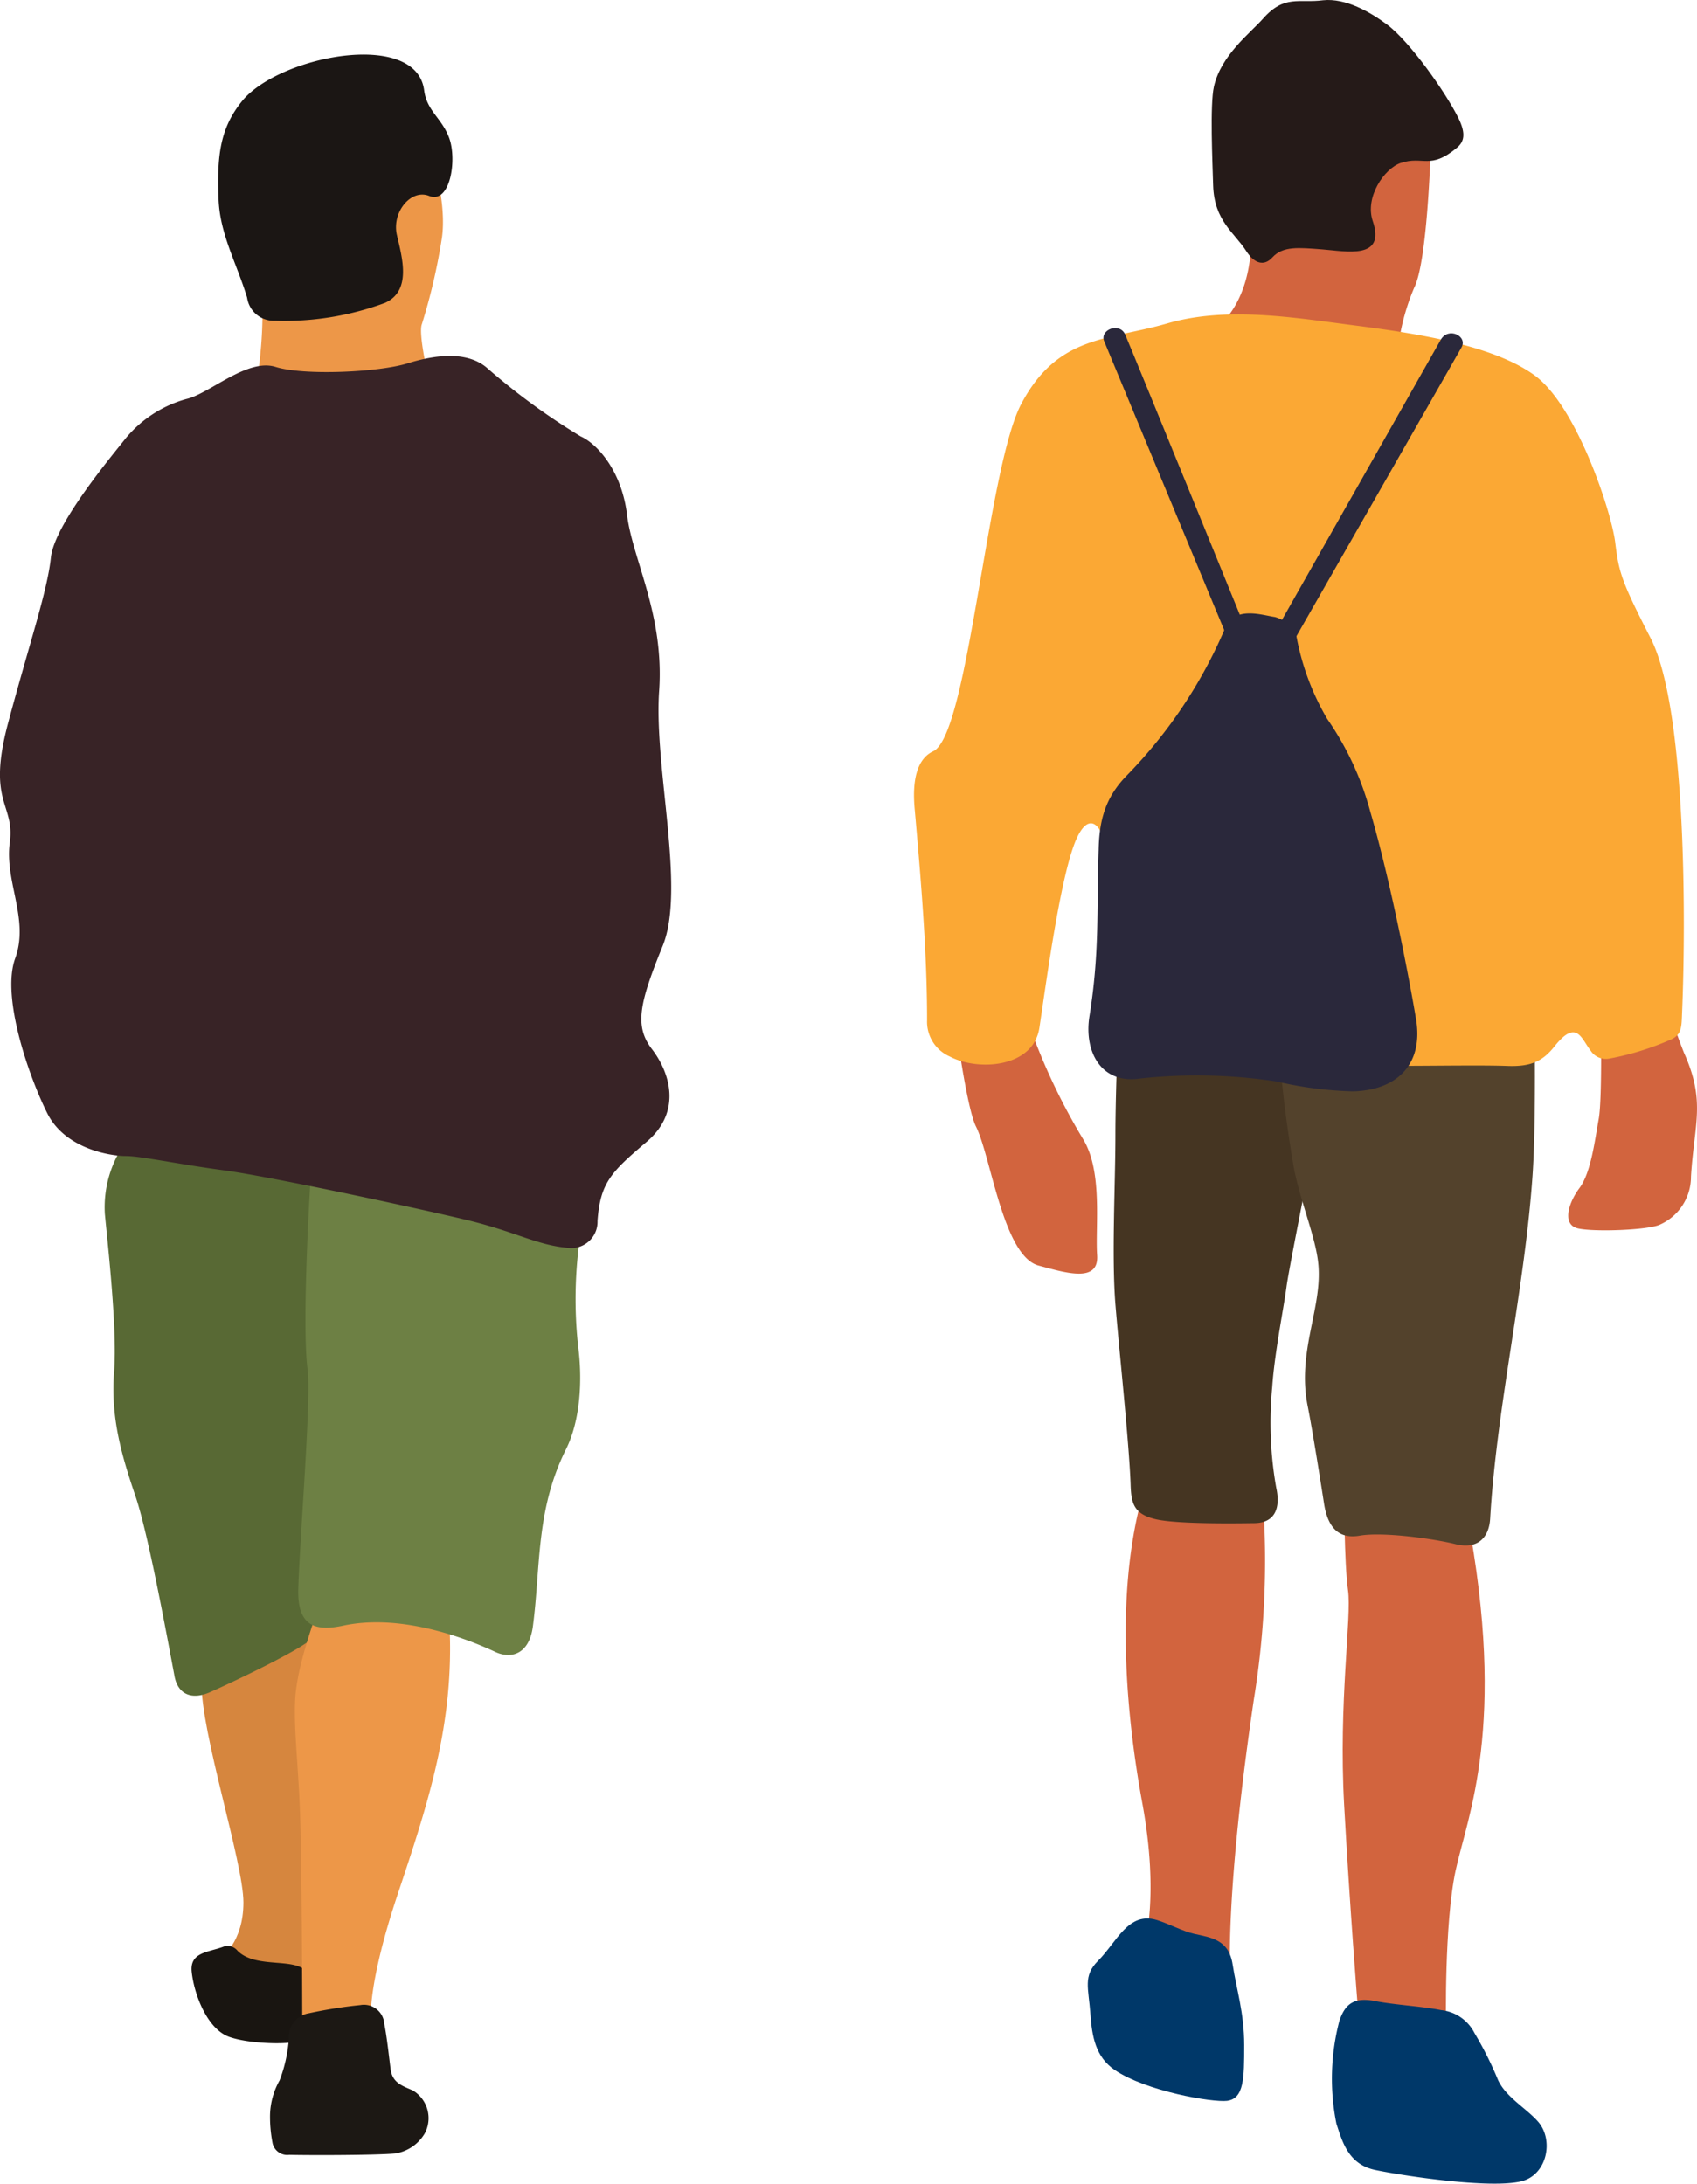
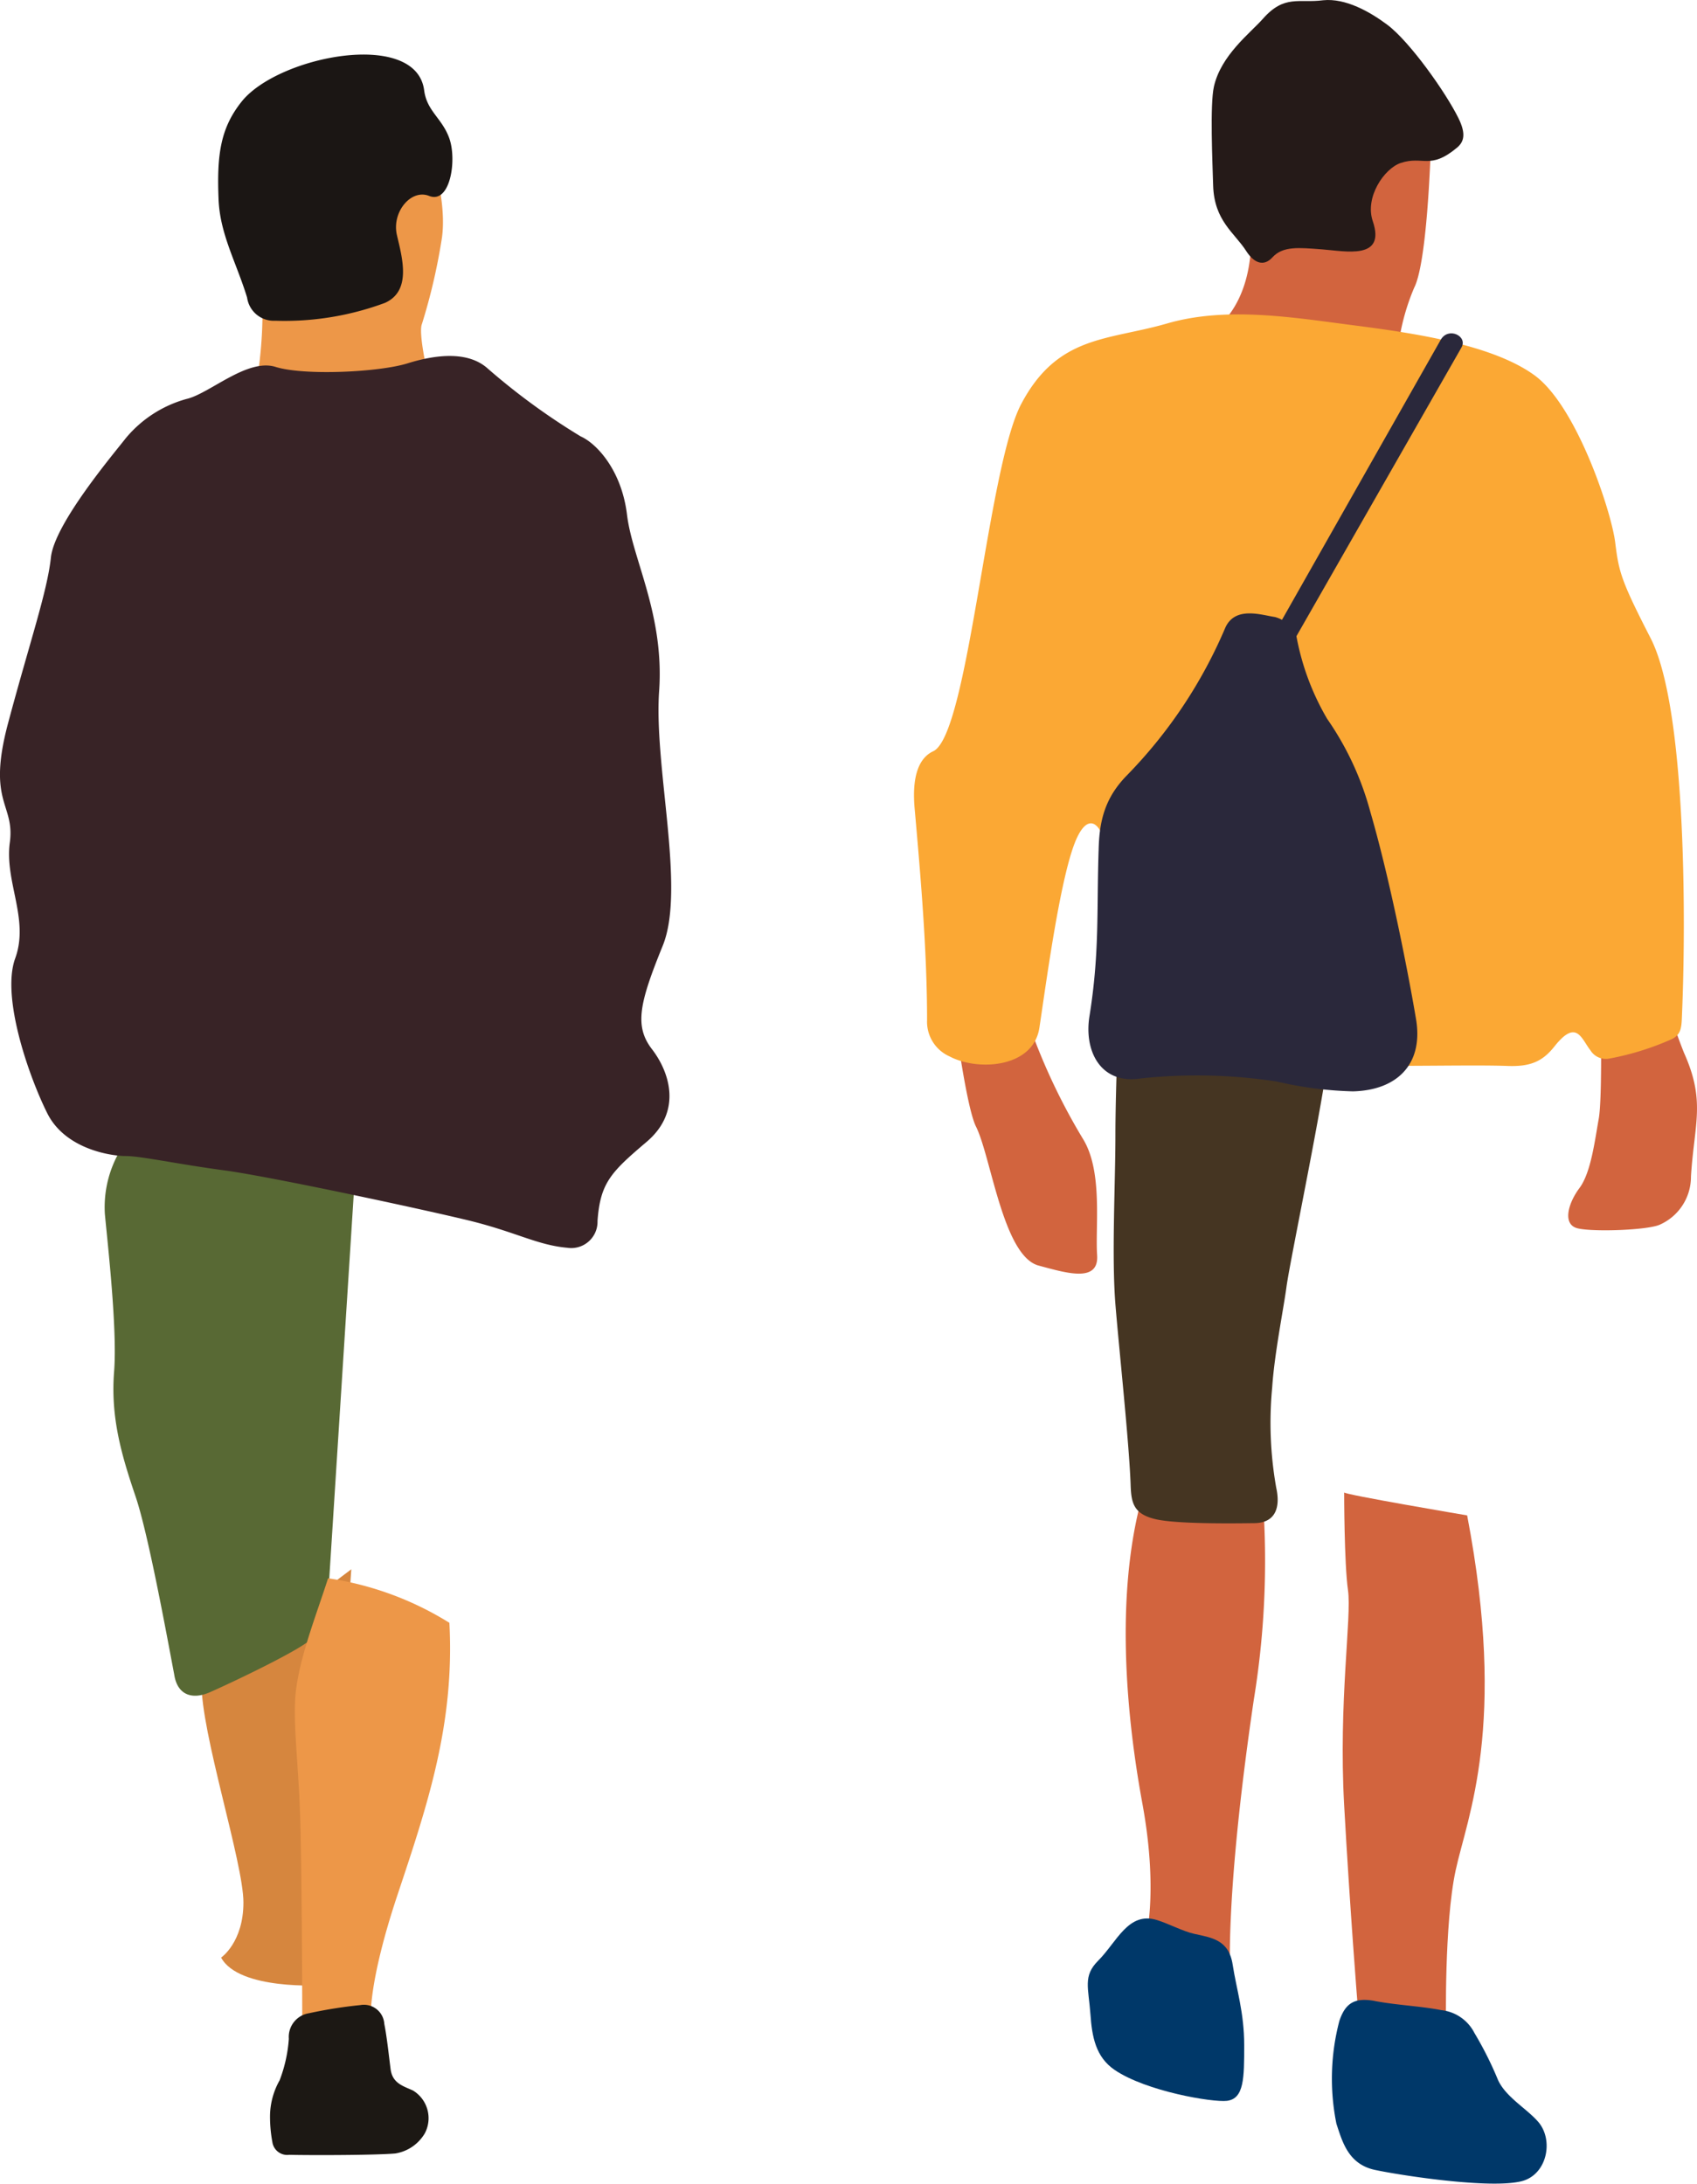
<svg xmlns="http://www.w3.org/2000/svg" id="illust" width="157" height="202" viewBox="0 0 157 202">
  <defs>
    <style>
      .cls-1 {
        fill: none;
      }

      .cls-2 {
        clip-path: url(#clip-path);
      }

      .cls-3 {
        fill: #d2643e;
      }

      .cls-10, .cls-11, .cls-12, .cls-13, .cls-14, .cls-15, .cls-16, .cls-17, .cls-3, .cls-4, .cls-5, .cls-6, .cls-7, .cls-8, .cls-9 {
        fill-rule: evenodd;
      }

      .cls-4 {
        fill: #003869;
      }

      .cls-5 {
        fill: #453522;
      }

      .cls-6 {
        fill: #53422c;
      }

      .cls-7 {
        fill: #fba834;
      }

      .cls-8 {
        fill: #2a283b;
      }

      .cls-9 {
        fill: #251a18;
      }

      .cls-10 {
        fill: #d6863e;
      }

      .cls-11 {
        fill: #ed9748;
      }

      .cls-12 {
        fill: #586934;
      }

      .cls-13 {
        fill: #191511;
      }

      .cls-14 {
        fill: #6d8044;
      }

      .cls-15 {
        fill: #1c1814;
      }

      .cls-16 {
        fill: #382326;
      }

      .cls-17 {
        fill: #1b1614;
      }
    </style>
    <clipPath id="clip-path">
      <rect id="長方形_138" data-name="長方形 138" class="cls-1" width="157" height="202" />
    </clipPath>
  </defs>
  <g id="グループ_186" data-name="グループ 186" class="cls-2">
    <path id="パス_1528" data-name="パス 1528" class="cls-3" d="M111.443,31.072s4.8-1.955,4.265-10.478c0,0,5.158-7.282,8.713-9.055s8,.18,8,.18-.242,12.251-1.6,14.913a20.621,20.621,0,0,0-1.6,6.748s-17.956-2.13-17.778-2.308" transform="translate(0.013 -0.014)" />
    <path id="パス_1529" data-name="パス 1529" class="cls-3" d="M88.329,94.389s1.065,8.17,1.955,9.946c1.392,2.779,2.515,11.993,5.8,12.859,2.6.7,5.578,1.608,5.407-.962-.181-2.664.529-7.635-1.248-10.655A57.227,57.227,0,0,1,95.263,95.1c-1.246-3.73-6.934-.713-6.934-.713" transform="translate(0.011 -0.123)" />
    <path id="パス_1530" data-name="パス 1530" class="cls-3" d="M148.067,93.324s.178,8.343-.178,10.3-.712,4.966-1.778,6.39-1.6,3.376-.178,3.73,6.578.175,7.645-.355a4.844,4.844,0,0,0,2.846-4.438c.3-4.888,1.38-6.936-.642-11.436a53.683,53.683,0,0,1-2.024-6.145Z" transform="translate(0.018 -0.12)" />
    <path id="パス_1531" data-name="パス 1531" class="cls-3" d="M105.851,180.133s1.419-4.44-.179-13.141-2.667-20.773.534-30.185l10.492.534a79.515,79.515,0,0,1-.713,20.064c-1.779,12.073-2.489,21.486-2.134,27.168Z" transform="translate(0.013 -0.18)" />
    <path id="パス_1532" data-name="パス 1532" class="cls-4" d="M100.872,186.579c-.178-2.488-.711-3.552.712-4.972,1.73-1.729,2.787-4.585,5.437-3.763,1.112.344,2.4,1.043,3.452,1.277,1.6.356,3.2.533,3.556,2.843s1.067,4.437,1.067,7.455,0,4.956-1.6,5.15c-1.319.156-7.478-.877-10.394-2.865-1.754-1.2-2.085-3.077-2.23-5.125" transform="translate(0.012 -0.234)" />
    <path id="パス_1533" data-name="パス 1533" class="cls-3" d="M124.341,138.232s0,6.57.356,9.055-.888,10.3-.356,19.886,1.245,18.468,1.245,18.468l8.18,1.952s-.18-9.413.887-14.383,4.8-13.317,1.067-32.848c0,0-11.557-1.955-11.379-2.13" transform="translate(0.015 -0.182)" />
    <path id="パス_1534" data-name="パス 1534" class="cls-4" d="M127.184,185.347c2.027.38,4.413.491,6.13.841a3.9,3.9,0,0,1,3.083,2.119,32.752,32.752,0,0,1,2.169,4.32c.709,1.595,2.665,2.662,3.733,3.9,1.461,1.7.811,4.919-1.572,5.494-2.927.724-11.208-.554-13.544-1.054-2.486-.535-3.023-2.665-3.556-4.262a21.018,21.018,0,0,1,.269-9.514c.549-1.638,1.4-2.2,3.287-1.849" transform="translate(0.015 -0.244)" />
    <path id="パス_1535" data-name="パス 1535" class="cls-5" d="M106.916,140.657c2.126.491,8.175.369,9.121.361,1.838-.014,2.456-1.3,2.024-3.269a34.388,34.388,0,0,1-.374-9.29c.2-3.067,1.056-7.308,1.32-9.288.357-2.66,3.913-19.53,3.913-22.193s-19.381-4.44-19.381-4.44-.358,8.17-.358,12.607-.357,11.185,0,15.625c.331,4.091,1.261,12.7,1.407,16.666.053,1.68.24,2.739,2.327,3.22" transform="translate(0.012 -0.122)" />
-     <path id="パス_1536" data-name="パス 1536" class="cls-6" d="M118.3,96.979a113.734,113.734,0,0,0,1.422,11.363c.668,3.2,1.965,6.207,2.22,8.624.438,4.075-1.994,8.148-.976,13.217.44,2.2,1.244,7.288,1.511,9.009.309,1.988,1.174,3.348,3.292,2.987,2.167-.377,6.874.285,8.888.787s3.091-.587,3.192-2.37c.613-10.4,3.191-21.243,3.92-31.721.357-5.147.176-14.558.176-14.558Z" transform="translate(0.014 -0.124)" />
    <path id="パス_1537" data-name="パス 1537" class="cls-7" d="M106.2,98.134c1.956-.358,6.578-.53,13.158.178,5.383.578,15.721.166,20.1.33,2.083.077,3.227-.387,4.35-1.813,2.045-2.578,2.482-.7,3.322.366a1.677,1.677,0,0,0,1.781.759,25.573,25.573,0,0,0,5.7-1.772c1.008-.456.946-1.261,1-2.5.337-7.848.453-28.086-2.92-34.625-2.748-5.355-2.93-6.109-3.271-8.859-.355-2.84-3.557-12.605-7.468-15.448s-11.205-3.908-16.716-4.618-11.732-1.775-17.247-.178S97.849,31.014,94.47,37.407c-3.146,5.95-4.883,30.612-8.143,32.125-1.293.6-2.024,2.264-1.7,5.492.559,6.333,1.132,13.031,1.132,19.38a3.507,3.507,0,0,0,2.088,3.359c2.594,1.376,7.758,1.079,8.309-2.681.573-3.793,1.77-12.788,3.116-16.658,1.419-4.08,2.956-1.75,3.045.647.078,2.089,1.083,10.437.749,13.835-.2,2.119-.473,5.884,3.138,5.229" transform="translate(0.01 -0.038)" />
-     <path id="パス_1538" data-name="パス 1538" class="cls-8" d="M102.148,31.622c-.469-1.076,1.434-1.824,1.945-.617,1.223,2.892,11.444,27.974,11.444,27.974l-1.245,1.863Z" transform="translate(0.012 -0.04)" />
    <path id="パス_1539" data-name="パス 1539" class="cls-8" d="M117.935,58.535l15.338-27.056c.7-1.234,2.517-.356,1.926.7l-16.11,28.179Z" transform="translate(0.014 -0.041)" />
    <path id="パス_1540" data-name="パス 1540" class="cls-9" d="M115.283,23.226c.763,1.182,1.664,1.417,2.417.587.972-1.071,2.45-.907,4.588-.746,2.182.162,5.936,1.016,4.7-2.614-.753-2.206,1.064-4.872,2.591-5.379,2.075-.688,2.707.672,5.207-1.417.632-.53.855-1.254.137-2.714-1.18-2.4-4.511-7.095-6.588-8.652C126.722,1.086,124.478-.185,122.4.023c-2.242.295-3.575-.549-5.571,1.71-1.184,1.34-3.881,3.367-4.537,6.283-.376,1.677-.131,7.038-.07,9.151.1,3.267,1.968,4.35,3.064,6.06" transform="translate(0.014 0)" />
    <path id="パス_1541" data-name="パス 1541" class="cls-8" d="M101.626,78.76c-.183,5.664.094,9.454-.846,15.325-.52,3.239,1.052,6.336,4.76,5.748a48.771,48.771,0,0,1,12.576.287,34.558,34.558,0,0,0,7.04.91c4.035-.1,6.482-2.453,5.861-6.543-.578-3.476-2.309-12.654-4.264-19.359a27.545,27.545,0,0,0-3.984-8.561,23.492,23.492,0,0,1-2.872-7.816,3.089,3.089,0,0,0-1.958-1.6c-1.244-.178-3.735-1.066-4.623,1.065a44.27,44.27,0,0,1-9.067,13.578c-2.011,2.05-2.57,4.164-2.621,6.966" transform="translate(0.012 -0.075)" />
    <path id="パス_1542" data-name="パス 1542" class="cls-10" d="M20.457,181.274s2.062-1.4,2.062-5.1-3.958-15.739-3.876-20.355L32.5,145.353l-2.722,38.479s-7.674.491-9.324-2.559" transform="translate(0.002 -0.191)" />
    <path id="パス_1543" data-name="パス 1543" class="cls-11" d="M39.525,13.029s1.98,5.44,1.319,9.23A54.925,54.925,0,0,1,39.029,30c-.33.822.5,4.448.5,4.448L23.351,37.418a40.537,40.537,0,0,0,.661-13.348Z" transform="translate(0.003 -0.017)" />
    <path id="パス_1544" data-name="パス 1544" class="cls-12" d="M32.831,108.969l-2.557,40.123a4.312,4.312,0,0,1-1.648,2.8c-1.328,1.114-7.358,3.973-9.207,4.782-1.653.726-3.012.248-3.3-1.625-.677-3.569-2.4-13.026-3.583-16.5-1.317-3.872-2.312-7.332-1.981-11.535.306-3.889-.587-11.735-.854-14.575a10.317,10.317,0,0,1,3.164-8.085S33,108.638,32.831,108.969" transform="translate(0.001 -0.137)" />
-     <path id="パス_1545" data-name="パス 1545" class="cls-13" d="M28.461,182.806c-.878-1.625-4.726-.358-6.483-2.114a1.18,1.18,0,0,0-1.388-.347c-1.406.5-3.04.5-2.856,2.294.208,2.02,1.4,5.273,3.465,6.016s6.85.825,7.426,0,.011-4.4-.164-5.849" transform="translate(0.002 -0.237)" />
    <path id="パス_1546" data-name="パス 1546" class="cls-11" d="M34.311,186.974s-.332-3.129,2.473-11.535,5.285-15.822,4.789-25.131a29.244,29.244,0,0,0-11.225-4.119c-1.061,3.354-2.9,7.895-3.049,11.341-.133,2.916.377,6.5.5,11.81.164,7.332.164,19.692.164,19.692Z" transform="translate(0.003 -0.192)" />
-     <path id="パス_1547" data-name="パス 1547" class="cls-14" d="M45.8,152.939c-3.652-1.691-9.2-3.459-14.048-2.422-2.533.543-4.271.106-4.159-3.42.156-4.964,1.214-17.63.865-20.245-.574-4.282.249-17.795.413-19.692a205.16,205.16,0,0,1,25,6.1,40.187,40.187,0,0,0-.387,11.406c.414,3.168.205,6.887-1.131,9.555-2.808,5.628-2.327,10.915-3.06,16.4-.328,2.444-1.911,3.056-3.494,2.321" transform="translate(0.003 -0.141)" />
    <path id="パス_1548" data-name="パス 1548" class="cls-15" d="M33.334,185.721a43.1,43.1,0,0,0-4.751.754,2.215,2.215,0,0,0-1.863,2.365,13.328,13.328,0,0,1-.856,3.847,6.8,6.8,0,0,0-.885,3.289,12.758,12.758,0,0,0,.216,2.414,1.39,1.39,0,0,0,1.564,1.182c1.968.049,7.929.038,9.8-.123a3.875,3.875,0,0,0,2.745-1.874,2.993,2.993,0,0,0-1.111-3.957c-.905-.412-1.894-.661-2.061-1.98-.139-1.087-.346-3.022-.581-4.176a1.888,1.888,0,0,0-2.212-1.742" transform="translate(0.003 -0.244)" />
    <path id="パス_1549" data-name="パス 1549" class="cls-16" d="M55.28,112.994a2.43,2.43,0,0,1-2.8,2.472c-2.806-.249-4.788-1.483-9.243-2.557S25,108.875,20.708,108.3s-7.674-1.319-9.076-1.319-5.6-.652-7.254-3.949S.089,92.316,1.407,88.693s-.991-7.084-.5-10.71S-1.234,74.359.747,66.941,4.379,54.746,4.709,51.616s5.776-9.56,6.931-11.043A11.151,11.151,0,0,1,17.25,36.95c2.145-.494,5.609-3.79,8.25-2.966s9.571.494,12.211-.331,5.614-1.154,7.427.494a61.663,61.663,0,0,0,8.58,6.262c1.486.661,3.792,3.13,4.291,7.25s3.467,9.23,2.971,16.314,2.475,18.291.33,23.564-2.642,7.417-.992,9.56,2.807,5.767-.493,8.57-4.291,3.787-4.546,7.326" transform="translate(0 -0.043)" />
    <path id="パス_1550" data-name="パス 1550" class="cls-17" d="M39.691,18.128c-1.653-.661-3.466,1.483-2.972,3.624.484,2.086,1.387,5.152-1.105,6.272a26.686,26.686,0,0,1-10.145,1.652,2.492,2.492,0,0,1-2.61-2.14c-.973-3.2-2.509-5.841-2.639-9.077-.167-4.119.163-6.592,2.142-9.064,3.391-4.226,16.134-6.7,16.876-1.041.253,1.955,1.663,2.576,2.331,4.457.714,2.015.077,6.1-1.877,5.317" transform="translate(0.002 -0.007)" />
  </g>
</svg>